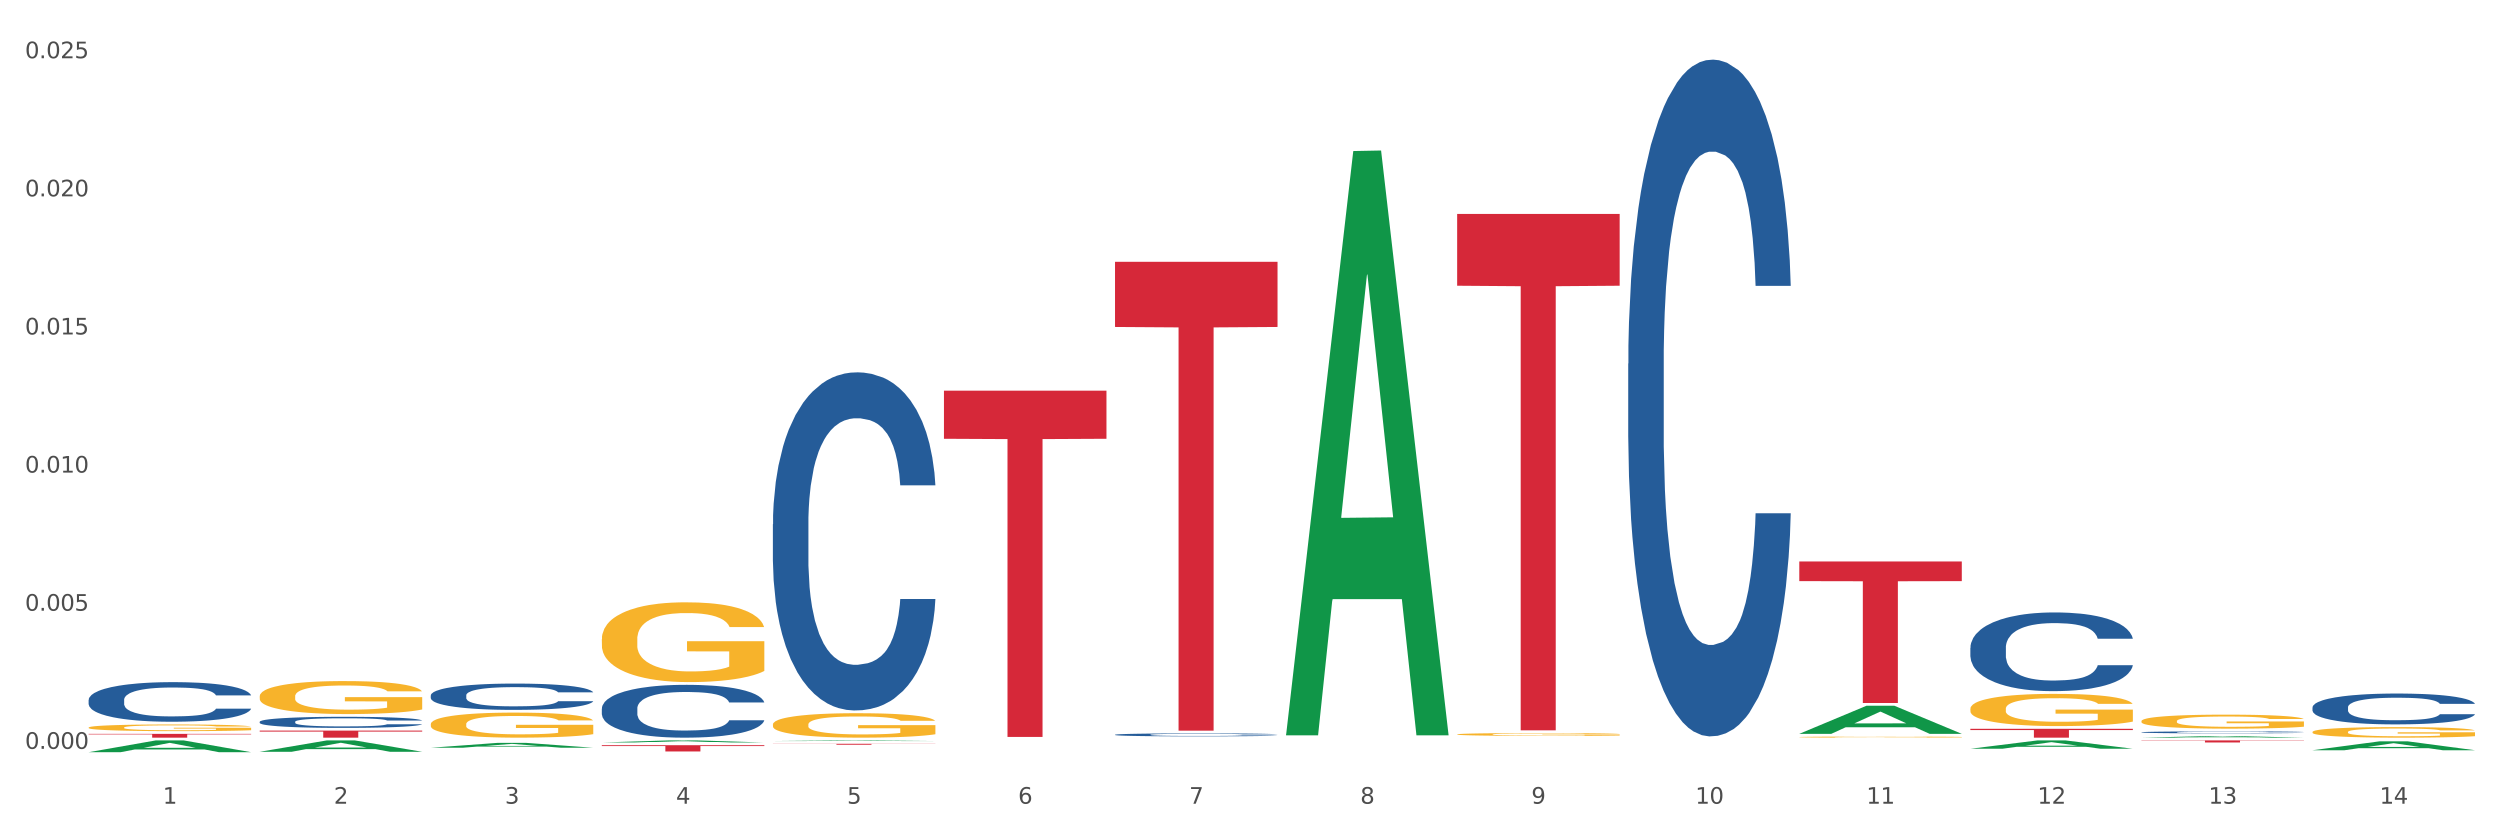
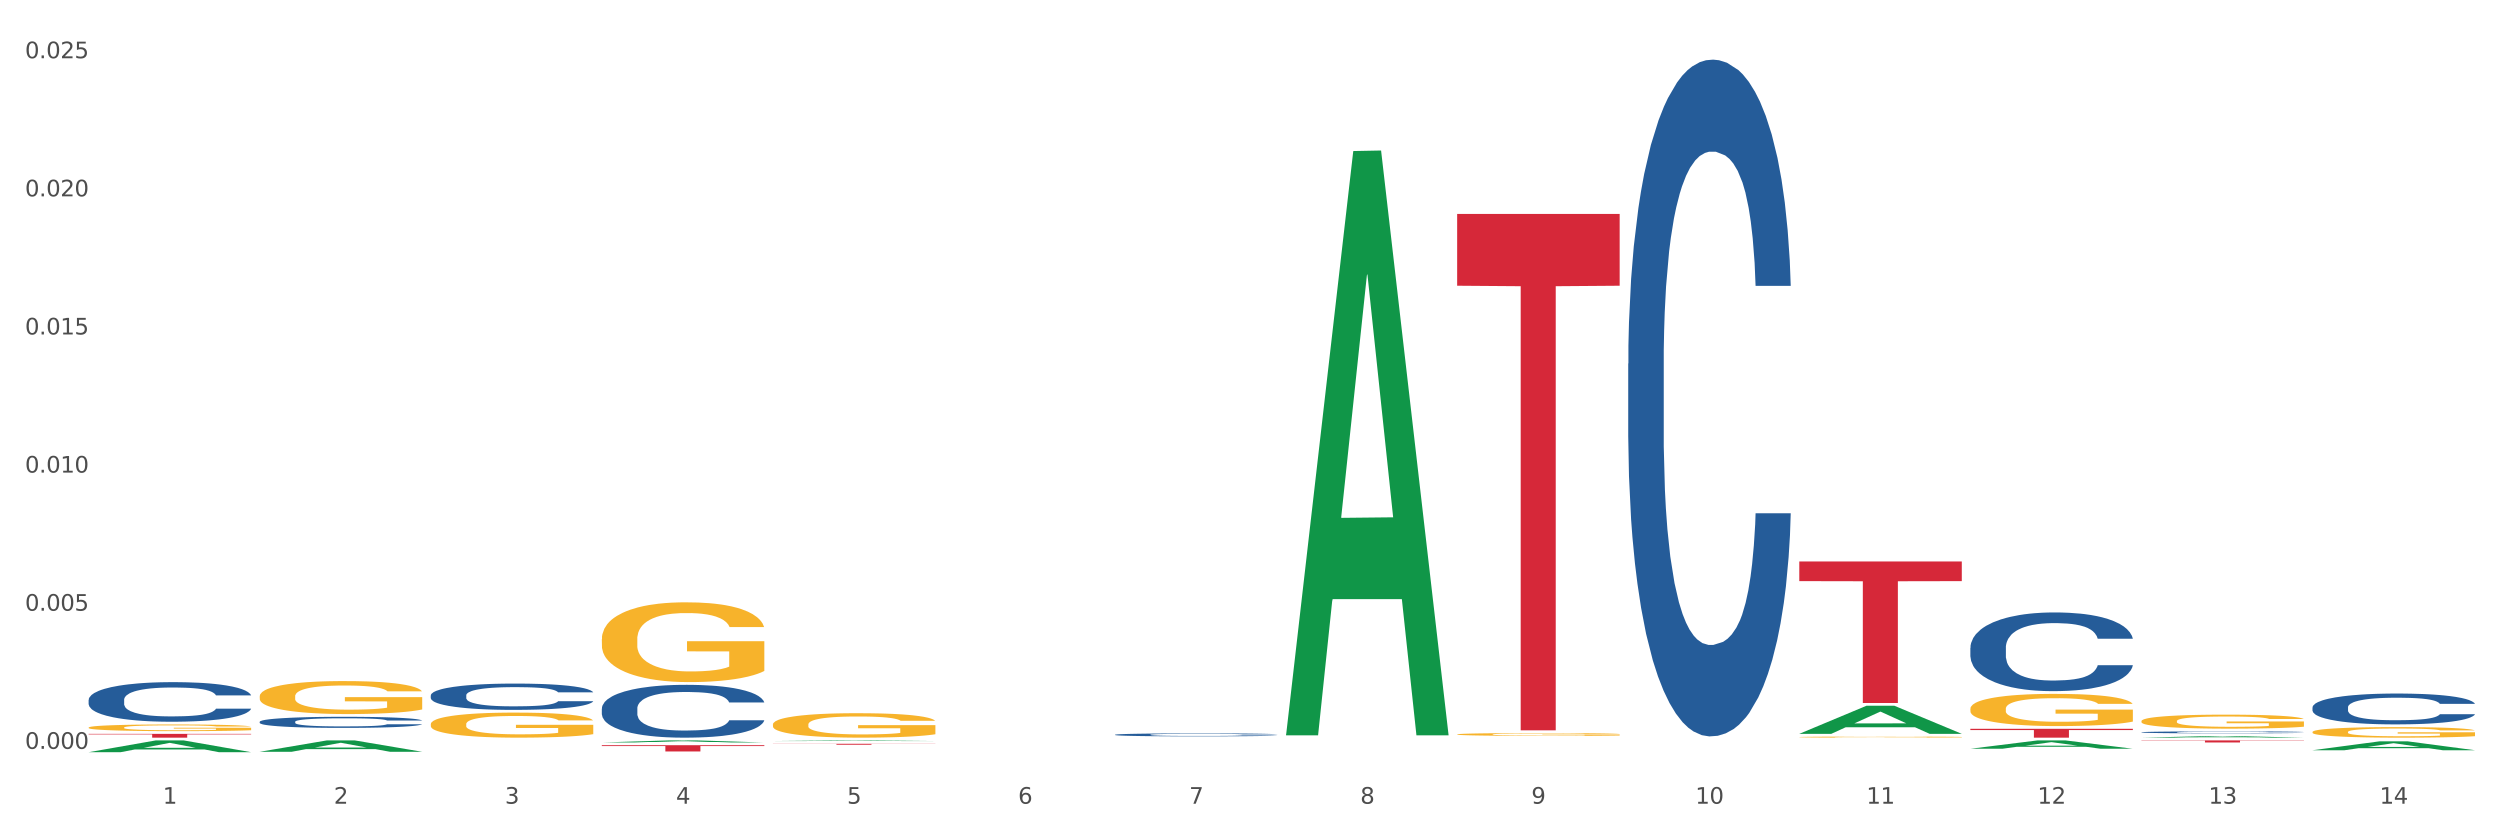
<svg xmlns="http://www.w3.org/2000/svg" xmlns:xlink="http://www.w3.org/1999/xlink" width="1080pt" height="360pt" viewBox="0 0 1080 360" version="1.1">
  <rect x="0" y="0" width="1080" height="360" fill="#333333" stroke="none" />
  <defs>
    <style type="text/css">*{stroke-linejoin: round; stroke-linecap: butt}</style>
  </defs>
  <g id="figure_1">
    <g id="patch_1">
      <path d="M 0 360  L 1080 360  L 1080 0  L 0 0  z " style="fill: #ffffff; stroke: #ffffff; stroke-linejoin: miter" />
    </g>
    <g id="axes_1">
      <g id="matplotlib.axis_1">
        <g id="xtick_1">
          <g id="text_1">
            <g style="fill: #4d4d4d" transform="translate(70.332 347.204) scale(0.096 -0.096)">
              <defs>
                <path id="DejaVuSans-31" d="M 794 531  L 1825 531  L 1825 4091  L 703 3866  L 703 4441  L 1819 4666  L 2450 4666  L 2450 531  L 3481 531  L 3481 0  L 794 0  L 794 531  z " transform="scale(0.016)" />
              </defs>
              <use xlink:href="#DejaVuSans-31" />
            </g>
          </g>
        </g>
        <g id="xtick_2">
          <g id="text_2">
            <g style="fill: #4d4d4d" transform="translate(144.233 347.204) scale(0.096 -0.096)">
              <defs>
                <path id="DejaVuSans-32" d="M 1228 531  L 3431 531  L 3431 0  L 469 0  L 469 531  Q 828 903 1448 1529  Q 2069 2156 2228 2338  Q 2531 2678 2651 2914  Q 2772 3150 2772 3378  Q 2772 3750 2511 3984  Q 2250 4219 1831 4219  Q 1534 4219 1204 4116  Q 875 4013 500 3803  L 500 4441  Q 881 4594 1212 4672  Q 1544 4750 1819 4750  Q 2544 4750 2975 4387  Q 3406 4025 3406 3419  Q 3406 3131 3298 2873  Q 3191 2616 2906 2266  Q 2828 2175 2409 1742  Q 1991 1309 1228 531  z " transform="scale(0.016)" />
              </defs>
              <use xlink:href="#DejaVuSans-32" />
            </g>
          </g>
        </g>
        <g id="xtick_3">
          <g id="text_3">
            <g style="fill: #4d4d4d" transform="translate(218.134 347.204) scale(0.096 -0.096)">
              <defs>
                <path id="DejaVuSans-33" d="M 2597 2516  Q 3050 2419 3304 2112  Q 3559 1806 3559 1356  Q 3559 666 3084 287  Q 2609 -91 1734 -91  Q 1441 -91 1130 -33  Q 819 25 488 141  L 488 750  Q 750 597 1062 519  Q 1375 441 1716 441  Q 2309 441 2620 675  Q 2931 909 2931 1356  Q 2931 1769 2642 2001  Q 2353 2234 1838 2234  L 1294 2234  L 1294 2753  L 1863 2753  Q 2328 2753 2575 2939  Q 2822 3125 2822 3475  Q 2822 3834 2567 4026  Q 2313 4219 1838 4219  Q 1578 4219 1281 4162  Q 984 4106 628 3988  L 628 4550  Q 988 4650 1302 4700  Q 1616 4750 1894 4750  Q 2613 4750 3031 4423  Q 3450 4097 3450 3541  Q 3450 3153 3228 2886  Q 3006 2619 2597 2516  z " transform="scale(0.016)" />
              </defs>
              <use xlink:href="#DejaVuSans-33" />
            </g>
          </g>
        </g>
        <g id="xtick_4">
          <g id="text_4">
            <g style="fill: #4d4d4d" transform="translate(292.034 347.204) scale(0.096 -0.096)">
              <defs>
                <path id="DejaVuSans-34" d="M 2419 4116  L 825 1625  L 2419 1625  L 2419 4116  z M 2253 4666  L 3047 4666  L 3047 1625  L 3713 1625  L 3713 1100  L 3047 1100  L 3047 0  L 2419 0  L 2419 1100  L 313 1100  L 313 1709  L 2253 4666  z " transform="scale(0.016)" />
              </defs>
              <use xlink:href="#DejaVuSans-34" />
            </g>
          </g>
        </g>
        <g id="xtick_5">
          <g id="text_5">
            <g style="fill: #4d4d4d" transform="translate(365.935 347.204) scale(0.096 -0.096)">
              <defs>
                <path id="DejaVuSans-35" d="M 691 4666  L 3169 4666  L 3169 4134  L 1269 4134  L 1269 2991  Q 1406 3038 1543 3061  Q 1681 3084 1819 3084  Q 2600 3084 3056 2656  Q 3513 2228 3513 1497  Q 3513 744 3044 326  Q 2575 -91 1722 -91  Q 1428 -91 1123 -41  Q 819 9 494 109  L 494 744  Q 775 591 1075 516  Q 1375 441 1709 441  Q 2250 441 2565 725  Q 2881 1009 2881 1497  Q 2881 1984 2565 2268  Q 2250 2553 1709 2553  Q 1456 2553 1204 2497  Q 953 2441 691 2322  L 691 4666  z " transform="scale(0.016)" />
              </defs>
              <use xlink:href="#DejaVuSans-35" />
            </g>
          </g>
        </g>
        <g id="xtick_6">
          <g id="text_6">
            <g style="fill: #4d4d4d" transform="translate(439.836 347.204) scale(0.096 -0.096)">
              <defs>
                <path id="DejaVuSans-36" d="M 2113 2584  Q 1688 2584 1439 2293  Q 1191 2003 1191 1497  Q 1191 994 1439 701  Q 1688 409 2113 409  Q 2538 409 2786 701  Q 3034 994 3034 1497  Q 3034 2003 2786 2293  Q 2538 2584 2113 2584  z M 3366 4563  L 3366 3988  Q 3128 4100 2886 4159  Q 2644 4219 2406 4219  Q 1781 4219 1451 3797  Q 1122 3375 1075 2522  Q 1259 2794 1537 2939  Q 1816 3084 2150 3084  Q 2853 3084 3261 2657  Q 3669 2231 3669 1497  Q 3669 778 3244 343  Q 2819 -91 2113 -91  Q 1303 -91 875 529  Q 447 1150 447 2328  Q 447 3434 972 4092  Q 1497 4750 2381 4750  Q 2619 4750 2861 4703  Q 3103 4656 3366 4563  z " transform="scale(0.016)" />
              </defs>
              <use xlink:href="#DejaVuSans-36" />
            </g>
          </g>
        </g>
        <g id="xtick_7">
          <g id="text_7">
            <g style="fill: #4d4d4d" transform="translate(513.737 347.204) scale(0.096 -0.096)">
              <defs>
                <path id="DejaVuSans-37" d="M 525 4666  L 3525 4666  L 3525 4397  L 1831 0  L 1172 0  L 2766 4134  L 525 4134  L 525 4666  z " transform="scale(0.016)" />
              </defs>
              <use xlink:href="#DejaVuSans-37" />
            </g>
          </g>
        </g>
        <g id="xtick_8">
          <g id="text_8">
            <g style="fill: #4d4d4d" transform="translate(587.638 347.204) scale(0.096 -0.096)">
              <defs>
                <path id="DejaVuSans-38" d="M 2034 2216  Q 1584 2216 1326 1975  Q 1069 1734 1069 1313  Q 1069 891 1326 650  Q 1584 409 2034 409  Q 2484 409 2743 651  Q 3003 894 3003 1313  Q 3003 1734 2745 1975  Q 2488 2216 2034 2216  z M 1403 2484  Q 997 2584 770 2862  Q 544 3141 544 3541  Q 544 4100 942 4425  Q 1341 4750 2034 4750  Q 2731 4750 3128 4425  Q 3525 4100 3525 3541  Q 3525 3141 3298 2862  Q 3072 2584 2669 2484  Q 3125 2378 3379 2068  Q 3634 1759 3634 1313  Q 3634 634 3220 271  Q 2806 -91 2034 -91  Q 1263 -91 848 271  Q 434 634 434 1313  Q 434 1759 690 2068  Q 947 2378 1403 2484  z M 1172 3481  Q 1172 3119 1398 2916  Q 1625 2713 2034 2713  Q 2441 2713 2670 2916  Q 2900 3119 2900 3481  Q 2900 3844 2670 4047  Q 2441 4250 2034 4250  Q 1625 4250 1398 4047  Q 1172 3844 1172 3481  z " transform="scale(0.016)" />
              </defs>
              <use xlink:href="#DejaVuSans-38" />
            </g>
          </g>
        </g>
        <g id="xtick_9">
          <g id="text_9">
            <g style="fill: #4d4d4d" transform="translate(661.539 347.204) scale(0.096 -0.096)">
              <defs>
                <path id="DejaVuSans-39" d="M 703 97  L 703 672  Q 941 559 1184 500  Q 1428 441 1663 441  Q 2288 441 2617 861  Q 2947 1281 2994 2138  Q 2813 1869 2534 1725  Q 2256 1581 1919 1581  Q 1219 1581 811 2004  Q 403 2428 403 3163  Q 403 3881 828 4315  Q 1253 4750 1959 4750  Q 2769 4750 3195 4129  Q 3622 3509 3622 2328  Q 3622 1225 3098 567  Q 2575 -91 1691 -91  Q 1453 -91 1209 -44  Q 966 3 703 97  z M 1959 2075  Q 2384 2075 2632 2365  Q 2881 2656 2881 3163  Q 2881 3666 2632 3958  Q 2384 4250 1959 4250  Q 1534 4250 1286 3958  Q 1038 3666 1038 3163  Q 1038 2656 1286 2365  Q 1534 2075 1959 2075  z " transform="scale(0.016)" />
              </defs>
              <use xlink:href="#DejaVuSans-39" />
            </g>
          </g>
        </g>
        <g id="xtick_10">
          <g id="text_10">
            <g style="fill: #4d4d4d" transform="translate(732.386 347.204) scale(0.096 -0.096)">
              <defs>
                <path id="DejaVuSans-30" d="M 2034 4250  Q 1547 4250 1301 3770  Q 1056 3291 1056 2328  Q 1056 1369 1301 889  Q 1547 409 2034 409  Q 2525 409 2770 889  Q 3016 1369 3016 2328  Q 3016 3291 2770 3770  Q 2525 4250 2034 4250  z M 2034 4750  Q 2819 4750 3233 4129  Q 3647 3509 3647 2328  Q 3647 1150 3233 529  Q 2819 -91 2034 -91  Q 1250 -91 836 529  Q 422 1150 422 2328  Q 422 3509 836 4129  Q 1250 4750 2034 4750  z " transform="scale(0.016)" />
              </defs>
              <use xlink:href="#DejaVuSans-31" />
              <use xlink:href="#DejaVuSans-30" transform="translate(63.623 0)" />
            </g>
          </g>
        </g>
        <g id="xtick_11">
          <g id="text_11">
            <g style="fill: #4d4d4d" transform="translate(806.287 347.204) scale(0.096 -0.096)">
              <use xlink:href="#DejaVuSans-31" />
              <use xlink:href="#DejaVuSans-31" transform="translate(63.623 0)" />
            </g>
          </g>
        </g>
        <g id="xtick_12">
          <g id="text_12">
            <g style="fill: #4d4d4d" transform="translate(880.187 347.204) scale(0.096 -0.096)">
              <use xlink:href="#DejaVuSans-31" />
              <use xlink:href="#DejaVuSans-32" transform="translate(63.623 0)" />
            </g>
          </g>
        </g>
        <g id="xtick_13">
          <g id="text_13">
            <g style="fill: #4d4d4d" transform="translate(954.088 347.204) scale(0.096 -0.096)">
              <use xlink:href="#DejaVuSans-31" />
              <use xlink:href="#DejaVuSans-33" transform="translate(63.623 0)" />
            </g>
          </g>
        </g>
        <g id="xtick_14">
          <g id="text_14">
            <g style="fill: #4d4d4d" transform="translate(1027.989 347.204) scale(0.096 -0.096)">
              <use xlink:href="#DejaVuSans-31" />
              <use xlink:href="#DejaVuSans-34" transform="translate(63.623 0)" />
            </g>
          </g>
        </g>
        <g id="xtick_15" />
        <g id="xtick_16" />
        <g id="xtick_17" />
        <g id="xtick_18" />
        <g id="xtick_19" />
        <g id="xtick_20" />
        <g id="xtick_21" />
        <g id="xtick_22" />
        <g id="xtick_23" />
        <g id="xtick_24" />
        <g id="xtick_25" />
        <g id="xtick_26" />
        <g id="xtick_27" />
      </g>
      <g id="matplotlib.axis_2">
        <g id="ytick_1">
          <g id="text_15">
            <g style="fill: #4d4d4d" transform="translate(10.8 323.497) scale(0.096 -0.096)">
              <defs>
                <path id="DejaVuSans-2e" d="M 684 794  L 1344 794  L 1344 0  L 684 0  L 684 794  z " transform="scale(0.016)" />
              </defs>
              <use xlink:href="#DejaVuSans-30" />
              <use xlink:href="#DejaVuSans-2e" transform="translate(63.623 0)" />
              <use xlink:href="#DejaVuSans-30" transform="translate(95.41 0)" />
              <use xlink:href="#DejaVuSans-30" transform="translate(159.033 0)" />
              <use xlink:href="#DejaVuSans-30" transform="translate(222.656 0)" />
            </g>
          </g>
        </g>
        <g id="ytick_2">
          <g id="text_16">
            <g style="fill: #4d4d4d" transform="translate(10.8 263.83) scale(0.096 -0.096)">
              <use xlink:href="#DejaVuSans-30" />
              <use xlink:href="#DejaVuSans-2e" transform="translate(63.623 0)" />
              <use xlink:href="#DejaVuSans-30" transform="translate(95.41 0)" />
              <use xlink:href="#DejaVuSans-30" transform="translate(159.033 0)" />
              <use xlink:href="#DejaVuSans-35" transform="translate(222.656 0)" />
            </g>
          </g>
        </g>
        <g id="ytick_3">
          <g id="text_17">
            <g style="fill: #4d4d4d" transform="translate(10.8 204.162) scale(0.096 -0.096)">
              <use xlink:href="#DejaVuSans-30" />
              <use xlink:href="#DejaVuSans-2e" transform="translate(63.623 0)" />
              <use xlink:href="#DejaVuSans-30" transform="translate(95.41 0)" />
              <use xlink:href="#DejaVuSans-31" transform="translate(159.033 0)" />
              <use xlink:href="#DejaVuSans-30" transform="translate(222.656 0)" />
            </g>
          </g>
        </g>
        <g id="ytick_4">
          <g id="text_18">
            <g style="fill: #4d4d4d" transform="translate(10.8 144.495) scale(0.096 -0.096)">
              <use xlink:href="#DejaVuSans-30" />
              <use xlink:href="#DejaVuSans-2e" transform="translate(63.623 0)" />
              <use xlink:href="#DejaVuSans-30" transform="translate(95.41 0)" />
              <use xlink:href="#DejaVuSans-31" transform="translate(159.033 0)" />
              <use xlink:href="#DejaVuSans-35" transform="translate(222.656 0)" />
            </g>
          </g>
        </g>
        <g id="ytick_5">
          <g id="text_19">
            <g style="fill: #4d4d4d" transform="translate(10.8 84.827) scale(0.096 -0.096)">
              <use xlink:href="#DejaVuSans-30" />
              <use xlink:href="#DejaVuSans-2e" transform="translate(63.623 0)" />
              <use xlink:href="#DejaVuSans-30" transform="translate(95.41 0)" />
              <use xlink:href="#DejaVuSans-32" transform="translate(159.033 0)" />
              <use xlink:href="#DejaVuSans-30" transform="translate(222.656 0)" />
            </g>
          </g>
        </g>
        <g id="ytick_6">
          <g id="text_20">
            <g style="fill: #4d4d4d" transform="translate(10.8 25.16) scale(0.096 -0.096)">
              <use xlink:href="#DejaVuSans-30" />
              <use xlink:href="#DejaVuSans-2e" transform="translate(63.623 0)" />
              <use xlink:href="#DejaVuSans-30" transform="translate(95.41 0)" />
              <use xlink:href="#DejaVuSans-32" transform="translate(159.033 0)" />
              <use xlink:href="#DejaVuSans-35" transform="translate(222.656 0)" />
            </g>
          </g>
        </g>
        <g id="ytick_7" />
        <g id="ytick_8" />
        <g id="ytick_9" />
        <g id="ytick_10" />
        <g id="ytick_11" />
      </g>
      <g id="PolyCollection_1">
        <path d="M 38.283 324.94  L 38.355 324.935  L 67.306 319.855  L 79.321 319.85  L 108.489 324.95  L 94.592 324.95  L 88.296 323.762  L 58.404 323.762  L 58.187 323.781  L 52.107 324.95  L 38.283 324.95  L 38.283 324.94  L 62.167 323.053  L 84.532 323.049  L 73.458 320.937  L 73.314 320.927  L 73.169 320.942  L 62.095 323.049  L 62.167 323.053  L 38.283 324.94  z " clip-path="url(#p71fa2cecc0)" style="fill: #109648" />
        <path d="M 112.184 324.762  L 112.256 324.757  L 141.207 319.854  L 153.222 319.85  L 182.39 324.771  L 168.493 324.771  L 162.196 323.625  L 132.305 323.625  L 132.088 323.644  L 126.008 324.771  L 112.184 324.771  L 112.184 324.762  L 136.068 322.941  L 158.433 322.937  L 147.359 320.899  L 147.214 320.89  L 147.07 320.903  L 135.996 322.937  L 136.068 322.941  L 112.184 324.762  z " clip-path="url(#p71fa2cecc0)" style="fill: #109648" />
-         <path d="M 186.085 323.021  L 186.157 323.019  L 215.108 320.908  L 227.123 320.906  L 256.291 323.025  L 242.394 323.025  L 236.097 322.531  L 206.206 322.531  L 205.988 322.539  L 199.909 323.025  L 186.085 323.025  L 186.085 323.021  L 209.969 322.237  L 232.334 322.235  L 221.26 321.358  L 221.115 321.354  L 220.97 321.36  L 209.897 322.235  L 209.969 322.237  L 186.085 323.021  z " clip-path="url(#p71fa2cecc0)" style="fill: #109648" />
        <path d="M 259.986 320.754  L 260.058 320.753  L 289.009 319.851  L 301.023 319.85  L 330.191 320.756  L 316.295 320.756  L 309.998 320.545  L 280.106 320.545  L 279.889 320.548  L 273.81 320.756  L 259.986 320.756  L 259.986 320.754  L 283.87 320.419  L 306.235 320.418  L 295.161 320.043  L 295.016 320.041  L 294.871 320.044  L 283.798 320.418  L 283.87 320.419  L 259.986 320.754  z " clip-path="url(#p71fa2cecc0)" style="fill: #109648" />
        <path d="M 555.589 317.178  L 555.661 316.94  L 584.612 65.252  L 596.627 65.014  L 625.795 317.652  L 611.898 317.652  L 605.602 258.822  L 575.71 258.822  L 575.493 259.771  L 569.413 317.652  L 555.589 317.652  L 555.589 317.178  L 579.473 223.714  L 601.838 223.476  L 590.764 118.863  L 590.62 118.388  L 590.475 119.1  L 579.401 223.476  L 579.473 223.714  L 555.589 317.178  z " clip-path="url(#p71fa2cecc0)" style="fill: #109648" />
        <path d="M 333.886 320.135  L 333.959 320.135  L 362.91 319.85  L 374.924 319.85  L 404.092 320.136  L 390.196 320.136  L 383.899 320.069  L 354.007 320.069  L 353.79 320.07  L 347.71 320.136  L 333.886 320.136  L 333.886 320.135  L 357.771 320.029  L 380.135 320.029  L 369.062 319.911  L 368.917 319.91  L 368.772 319.911  L 357.699 320.029  L 357.771 320.029  L 333.886 320.135  z " clip-path="url(#p71fa2cecc0)" style="fill: #109648" />
        <path d="M 333.886 321.312  L 404.092 321.312  L 404.092 321.369  L 376.476 321.369  L 376.476 321.723  L 361.337 321.723  L 361.337 321.369  L 333.886 321.369  L 333.886 321.312  L 333.886 321.312  z " clip-path="url(#p71fa2cecc0)" style="fill: #d62839" />
        <path d="M 259.986 321.932  L 330.191 321.932  L 330.191 322.306  L 302.575 322.309  L 302.575 324.623  L 287.436 324.623  L 287.436 322.309  L 259.986 322.306  L 259.986 321.935  L 259.986 321.932  z " clip-path="url(#p71fa2cecc0)" style="fill: #d62839" />
        <path d="M 38.283 314.305  L 38.366 314.302  L 38.366 314.207  L 38.532 314.125  L 39.361 313.927  L 40.604 313.763  L 41.516 313.676  L 42.427 313.605  L 43.505 313.533  L 44.831 313.459  L 47.235 313.351  L 48.727 313.295  L 50.55 313.237  L 53.866 313.153  L 56.27 313.105  L 58.756 313.066  L 62.818 313.018  L 65.47 312.997  L 68.288 312.981  L 71.687 312.97  L 74.256 312.968  L 79.893 312.976  L 84.7 312.999  L 87.021 313.018  L 90.005 313.05  L 91.58 313.071  L 94.149 313.113  L 96.802 313.169  L 98.625 313.216  L 101.36 313.306  L 103.433 313.396  L 105.339 313.507  L 106.334 313.583  L 107.08 313.655  L 107.743 313.737  L 108.406 313.866  L 93.486 313.866  L 92.906 313.774  L 91.994 313.686  L 90.668 313.602  L 89.508 313.549  L 87.518 313.483  L 85.695 313.441  L 83.788 313.409  L 81.467 313.383  L 79.644 313.369  L 77.074 313.359  L 72.018 313.361  L 68.62 313.383  L 66.299 313.409  L 64.807 313.433  L 63.481 313.459  L 61.989 313.496  L 60.248 313.552  L 59.005 313.602  L 57.762 313.665  L 56.767 313.729  L 55.855 313.803  L 55.109 313.882  L 54.529 313.964  L 54.032 314.064  L 53.617 314.231  L 53.617 314.593  L 53.783 314.675  L 54.197 314.783  L 54.695 314.865  L 55.524 314.963  L 56.27 315.029  L 57.679 315.124  L 59.254 315.203  L 60.497 315.253  L 61.74 315.296  L 63.895 315.354  L 66.299 315.401  L 68.371 315.43  L 71.189 315.457  L 73.096 315.467  L 74.754 315.473  L 78.815 315.473  L 81.716 315.465  L 84.949 315.446  L 87.435 315.423  L 89.508 315.393  L 91.828 315.346  L 93.32 315.301  L 93.32 314.749  L 75.085 314.746  L 75.085 314.379  L 108.489 314.379  L 108.489 315.457  L 107.08 315.512  L 105.505 315.563  L 103.847 315.608  L 101.36 315.663  L 98.377 315.716  L 95.724 315.753  L 92.906 315.785  L 89.59 315.814  L 85.28 315.84  L 82.628 315.851  L 79.312 315.859  L 75.417 315.861  L 72.018 315.856  L 68.703 315.843  L 65.221 315.819  L 61.823 315.785  L 59.254 315.75  L 56.684 315.708  L 53.949 315.652  L 51.794 315.6  L 50.136 315.552  L 48.312 315.491  L 46.323 315.412  L 44.831 315.341  L 43.505 315.267  L 42.096 315.172  L 41.101 315.09  L 40.107 314.987  L 39.526 314.91  L 38.863 314.791  L 38.366 314.625  L 38.283 314.305  z " clip-path="url(#p71fa2cecc0)" style="fill: #f7b32b" />
        <path d="M 112.184 300.81  L 112.267 300.797  L 112.267 300.328  L 112.433 299.925  L 113.261 298.949  L 114.505 298.142  L 115.416 297.712  L 116.328 297.361  L 117.406 297.009  L 118.732 296.645  L 121.136 296.111  L 122.628 295.838  L 124.451 295.551  L 127.767 295.135  L 130.17 294.901  L 132.657 294.705  L 136.719 294.471  L 139.371 294.367  L 142.189 294.289  L 145.588 294.237  L 148.157 294.224  L 153.793 294.263  L 158.601 294.38  L 160.922 294.471  L 163.906 294.627  L 165.481 294.731  L 168.05 294.94  L 170.703 295.213  L 172.526 295.447  L 175.261 295.89  L 177.334 296.332  L 179.24 296.879  L 180.235 297.256  L 180.981 297.608  L 181.644 298.011  L 182.307 298.649  L 167.387 298.649  L 166.807 298.194  L 165.895 297.764  L 164.569 297.348  L 163.408 297.087  L 161.419 296.762  L 159.596 296.554  L 157.689 296.397  L 155.368 296.267  L 153.545 296.202  L 150.975 296.15  L 145.919 296.163  L 142.521 296.267  L 140.2 296.397  L 138.708 296.515  L 137.382 296.645  L 135.89 296.827  L 134.149 297.1  L 132.906 297.348  L 131.662 297.66  L 130.668 297.972  L 129.756 298.337  L 129.01 298.727  L 128.43 299.131  L 127.933 299.625  L 127.518 300.445  L 127.518 302.229  L 127.684 302.632  L 128.098 303.166  L 128.596 303.569  L 129.424 304.051  L 130.17 304.376  L 131.58 304.845  L 133.154 305.235  L 134.398 305.483  L 135.641 305.691  L 137.796 305.977  L 140.2 306.212  L 142.272 306.355  L 145.09 306.485  L 146.997 306.537  L 148.654 306.563  L 152.716 306.563  L 155.617 306.524  L 158.85 306.433  L 161.336 306.316  L 163.408 306.173  L 165.729 305.938  L 167.221 305.717  L 167.221 302.997  L 148.986 302.984  L 148.986 301.174  L 182.39 301.174  L 182.39 306.485  L 180.981 306.758  L 179.406 307.006  L 177.748 307.227  L 175.261 307.5  L 172.277 307.761  L 169.625 307.943  L 166.807 308.099  L 163.491 308.242  L 159.181 308.372  L 156.529 308.424  L 153.213 308.463  L 149.318 308.476  L 145.919 308.45  L 142.604 308.385  L 139.122 308.268  L 135.724 308.099  L 133.154 307.93  L 130.585 307.722  L 127.85 307.448  L 125.695 307.188  L 124.037 306.954  L 122.213 306.654  L 120.224 306.264  L 118.732 305.912  L 117.406 305.548  L 115.997 305.079  L 115.002 304.676  L 114.007 304.168  L 113.427 303.791  L 112.764 303.205  L 112.267 302.385  L 112.184 300.81  z " clip-path="url(#p71fa2cecc0)" style="fill: #f7b32b" />
        <path d="M 186.085 312.849  L 186.168 312.839  L 186.168 312.483  L 186.333 312.176  L 187.162 311.434  L 188.406 310.821  L 189.317 310.495  L 190.229 310.228  L 191.307 309.961  L 192.633 309.684  L 195.037 309.279  L 196.529 309.071  L 198.352 308.853  L 201.668 308.537  L 204.071 308.359  L 206.558 308.21  L 210.619 308.032  L 213.272 307.953  L 216.09 307.894  L 219.488 307.854  L 222.058 307.845  L 227.694 307.874  L 232.502 307.963  L 234.823 308.032  L 237.807 308.151  L 239.381 308.23  L 241.951 308.388  L 244.603 308.596  L 246.427 308.774  L 249.162 309.11  L 251.234 309.447  L 253.141 309.862  L 254.135 310.149  L 254.881 310.416  L 255.545 310.722  L 256.208 311.207  L 241.288 311.207  L 240.708 310.861  L 239.796 310.534  L 238.47 310.218  L 237.309 310.02  L 235.32 309.773  L 233.496 309.615  L 231.59 309.496  L 229.269 309.397  L 227.446 309.348  L 224.876 309.308  L 219.82 309.318  L 216.422 309.397  L 214.101 309.496  L 212.609 309.585  L 211.283 309.684  L 209.791 309.822  L 208.05 310.03  L 206.807 310.218  L 205.563 310.455  L 204.569 310.693  L 203.657 310.97  L 202.911 311.266  L 202.331 311.573  L 201.833 311.949  L 201.419 312.572  L 201.419 313.927  L 201.585 314.233  L 201.999 314.639  L 202.496 314.945  L 203.325 315.311  L 204.071 315.558  L 205.48 315.914  L 207.055 316.211  L 208.299 316.399  L 209.542 316.557  L 211.697 316.775  L 214.101 316.953  L 216.173 317.062  L 218.991 317.16  L 220.898 317.2  L 222.555 317.22  L 226.617 317.22  L 229.518 317.19  L 232.75 317.121  L 235.237 317.032  L 237.309 316.923  L 239.63 316.745  L 241.122 316.577  L 241.122 314.51  L 222.887 314.5  L 222.887 313.126  L 256.291 313.126  L 256.291 317.16  L 254.881 317.368  L 253.307 317.556  L 251.649 317.724  L 249.162 317.932  L 246.178 318.13  L 243.526 318.268  L 240.708 318.387  L 237.392 318.496  L 233.082 318.594  L 230.43 318.634  L 227.114 318.664  L 223.218 318.674  L 219.82 318.654  L 216.504 318.604  L 213.023 318.515  L 209.625 318.387  L 207.055 318.258  L 204.486 318.1  L 201.75 317.892  L 199.595 317.694  L 197.938 317.516  L 196.114 317.289  L 194.125 316.992  L 192.633 316.725  L 191.307 316.448  L 189.898 316.092  L 188.903 315.786  L 187.908 315.4  L 187.328 315.113  L 186.665 314.668  L 186.168 314.045  L 186.085 312.849  z " clip-path="url(#p71fa2cecc0)" style="fill: #f7b32b" />
        <path d="M 259.986 276.127  L 260.068 276.096  L 260.068 274.962  L 260.234 273.987  L 261.063 271.626  L 262.306 269.674  L 263.218 268.635  L 264.13 267.785  L 265.208 266.935  L 266.534 266.054  L 268.937 264.763  L 270.429 264.102  L 272.253 263.41  L 275.568 262.402  L 277.972 261.836  L 280.459 261.364  L 284.52 260.797  L 287.173 260.545  L 289.991 260.356  L 293.389 260.23  L 295.959 260.199  L 301.595 260.293  L 306.403 260.577  L 308.724 260.797  L 311.707 261.175  L 313.282 261.427  L 315.852 261.93  L 318.504 262.591  L 320.328 263.158  L 323.063 264.228  L 325.135 265.298  L 327.042 266.621  L 328.036 267.533  L 328.782 268.383  L 329.445 269.359  L 330.109 270.902  L 315.189 270.902  L 314.609 269.8  L 313.697 268.761  L 312.371 267.754  L 311.21 267.124  L 309.221 266.337  L 307.397 265.834  L 305.491 265.456  L 303.17 265.141  L 301.347 264.984  L 298.777 264.858  L 293.721 264.889  L 290.322 265.141  L 288.002 265.456  L 286.51 265.739  L 285.183 266.054  L 283.691 266.495  L 281.951 267.156  L 280.707 267.754  L 279.464 268.509  L 278.47 269.265  L 277.558 270.146  L 276.812 271.091  L 276.232 272.066  L 275.734 273.263  L 275.32 275.246  L 275.32 279.558  L 275.486 280.534  L 275.9 281.825  L 276.397 282.801  L 277.226 283.965  L 277.972 284.752  L 279.381 285.886  L 280.956 286.83  L 282.199 287.428  L 283.443 287.932  L 285.598 288.624  L 288.002 289.191  L 290.074 289.537  L 292.892 289.852  L 294.798 289.978  L 296.456 290.041  L 300.518 290.041  L 303.419 289.946  L 306.651 289.726  L 309.138 289.443  L 311.21 289.096  L 313.531 288.53  L 315.023 287.995  L 315.023 281.416  L 296.788 281.384  L 296.788 277.009  L 330.191 277.009  L 330.191 289.852  L 328.782 290.513  L 327.207 291.111  L 325.55 291.646  L 323.063 292.307  L 320.079 292.937  L 317.427 293.378  L 314.609 293.755  L 311.293 294.102  L 306.983 294.416  L 304.33 294.542  L 301.015 294.637  L 297.119 294.668  L 293.721 294.605  L 290.405 294.448  L 286.924 294.165  L 283.526 293.755  L 280.956 293.346  L 278.387 292.842  L 275.651 292.181  L 273.496 291.552  L 271.839 290.985  L 270.015 290.261  L 268.026 289.317  L 266.534 288.467  L 265.208 287.585  L 263.798 286.452  L 262.804 285.476  L 261.809 284.249  L 261.229 283.336  L 260.566 281.919  L 260.068 279.936  L 259.986 276.127  z " clip-path="url(#p71fa2cecc0)" style="fill: #f7b32b" />
        <path d="M 333.886 312.986  L 333.969 312.977  L 333.969 312.629  L 334.135 312.33  L 334.964 311.606  L 336.207 311.007  L 337.119 310.688  L 338.031 310.428  L 339.108 310.167  L 340.435 309.897  L 342.838 309.501  L 344.33 309.298  L 346.154 309.086  L 349.469 308.777  L 351.873 308.603  L 354.36 308.458  L 358.421 308.284  L 361.074 308.207  L 363.892 308.149  L 367.29 308.11  L 369.86 308.101  L 375.496 308.13  L 380.304 308.217  L 382.624 308.284  L 385.608 308.4  L 387.183 308.477  L 389.753 308.632  L 392.405 308.835  L 394.229 309.008  L 396.964 309.337  L 399.036 309.665  L 400.943 310.07  L 401.937 310.35  L 402.683 310.611  L 403.346 310.911  L 404.009 311.384  L 389.09 311.384  L 388.509 311.046  L 387.598 310.727  L 386.271 310.418  L 385.111 310.225  L 383.122 309.984  L 381.298 309.829  L 379.392 309.713  L 377.071 309.617  L 375.247 309.568  L 372.678 309.53  L 367.622 309.539  L 364.223 309.617  L 361.902 309.713  L 360.41 309.8  L 359.084 309.897  L 357.592 310.032  L 355.852 310.235  L 354.608 310.418  L 353.365 310.65  L 352.37 310.882  L 351.459 311.152  L 350.713 311.442  L 350.132 311.741  L 349.635 312.108  L 349.221 312.716  L 349.221 314.039  L 349.386 314.338  L 349.801 314.734  L 350.298 315.033  L 351.127 315.391  L 351.873 315.632  L 353.282 315.98  L 354.857 316.269  L 356.1 316.453  L 357.344 316.607  L 359.499 316.82  L 361.902 316.993  L 363.975 317.1  L 366.793 317.196  L 368.699 317.235  L 370.357 317.254  L 374.418 317.254  L 377.32 317.225  L 380.552 317.158  L 383.039 317.071  L 385.111 316.964  L 387.432 316.791  L 388.924 316.627  L 388.924 314.609  L 370.689 314.599  L 370.689 313.257  L 404.092 313.257  L 404.092 317.196  L 402.683 317.399  L 401.108 317.582  L 399.451 317.747  L 396.964 317.949  L 393.98 318.142  L 391.328 318.278  L 388.509 318.394  L 385.194 318.5  L 380.884 318.596  L 378.231 318.635  L 374.916 318.664  L 371.02 318.674  L 367.622 318.654  L 364.306 318.606  L 360.825 318.519  L 357.427 318.394  L 354.857 318.268  L 352.287 318.113  L 349.552 317.911  L 347.397 317.718  L 345.739 317.544  L 343.916 317.322  L 341.927 317.032  L 340.435 316.771  L 339.108 316.501  L 337.699 316.153  L 336.705 315.854  L 335.71 315.478  L 335.13 315.198  L 334.467 314.763  L 333.969 314.155  L 333.886 312.986  z " clip-path="url(#p71fa2cecc0)" style="fill: #f7b32b" />
        <path d="M 629.49 317.248  L 629.573 317.247  L 629.573 317.207  L 629.739 317.173  L 630.567 317.089  L 631.811 317.021  L 632.722 316.984  L 633.634 316.954  L 634.712 316.924  L 636.038 316.893  L 638.442 316.847  L 639.934 316.824  L 641.757 316.8  L 645.073 316.764  L 647.476 316.744  L 649.963 316.727  L 654.025 316.707  L 656.677 316.699  L 659.495 316.692  L 662.894 316.687  L 665.463 316.686  L 671.099 316.69  L 675.907 316.7  L 678.228 316.707  L 681.212 316.721  L 682.787 316.73  L 685.356 316.747  L 688.009 316.771  L 689.832 316.791  L 692.567 316.828  L 694.64 316.866  L 696.546 316.913  L 697.541 316.945  L 698.287 316.975  L 698.95 317.009  L 699.613 317.064  L 684.693 317.064  L 684.113 317.025  L 683.201 316.988  L 681.875 316.953  L 680.714 316.931  L 678.725 316.903  L 676.902 316.885  L 674.995 316.872  L 672.674 316.861  L 670.851 316.855  L 668.281 316.851  L 663.225 316.852  L 659.827 316.861  L 657.506 316.872  L 656.014 316.882  L 654.688 316.893  L 653.196 316.908  L 651.455 316.932  L 650.212 316.953  L 648.968 316.979  L 647.974 317.006  L 647.062 317.037  L 646.316 317.071  L 645.736 317.105  L 645.239 317.147  L 644.824 317.217  L 644.824 317.369  L 644.99 317.404  L 645.404 317.449  L 645.902 317.484  L 646.731 317.525  L 647.476 317.552  L 648.886 317.592  L 650.46 317.626  L 651.704 317.647  L 652.947 317.665  L 655.102 317.689  L 657.506 317.709  L 659.578 317.721  L 662.396 317.732  L 664.303 317.737  L 665.96 317.739  L 670.022 317.739  L 672.923 317.736  L 676.156 317.728  L 678.642 317.718  L 680.714 317.706  L 683.035 317.686  L 684.527 317.667  L 684.527 317.435  L 666.292 317.434  L 666.292 317.279  L 699.696 317.279  L 699.696 317.732  L 698.287 317.756  L 696.712 317.777  L 695.054 317.796  L 692.567 317.819  L 689.583 317.841  L 686.931 317.857  L 684.113 317.87  L 680.797 317.882  L 676.487 317.893  L 673.835 317.898  L 670.519 317.901  L 666.624 317.902  L 663.225 317.9  L 659.91 317.895  L 656.428 317.885  L 653.03 317.87  L 650.46 317.856  L 647.891 317.838  L 645.156 317.815  L 643.001 317.792  L 641.343 317.772  L 639.519 317.747  L 637.53 317.714  L 636.038 317.684  L 634.712 317.652  L 633.303 317.612  L 632.308 317.578  L 631.313 317.535  L 630.733 317.503  L 630.07 317.453  L 629.573 317.383  L 629.49 317.248  z " clip-path="url(#p71fa2cecc0)" style="fill: #f7b32b" />
        <path d="M 777.292 318.417  L 777.374 318.416  L 777.374 318.401  L 777.54 318.387  L 778.369 318.354  L 779.612 318.327  L 780.524 318.313  L 781.436 318.301  L 782.514 318.289  L 783.84 318.277  L 786.243 318.259  L 787.735 318.25  L 789.559 318.241  L 792.874 318.227  L 795.278 318.219  L 797.765 318.212  L 801.826 318.204  L 804.479 318.201  L 807.297 318.198  L 810.695 318.196  L 813.265 318.196  L 818.901 318.197  L 823.709 318.201  L 826.03 318.204  L 829.013 318.21  L 830.588 318.213  L 833.158 318.22  L 835.81 318.229  L 837.634 318.237  L 840.369 318.252  L 842.441 318.267  L 844.348 318.285  L 845.342 318.298  L 846.088 318.309  L 846.751 318.323  L 847.415 318.344  L 832.495 318.344  L 831.915 318.329  L 831.003 318.315  L 829.677 318.301  L 828.516 318.292  L 826.527 318.281  L 824.703 318.274  L 822.797 318.269  L 820.476 318.264  L 818.653 318.262  L 816.083 318.261  L 811.027 318.261  L 807.628 318.264  L 805.308 318.269  L 803.816 318.273  L 802.489 318.277  L 800.997 318.283  L 799.257 318.292  L 798.014 318.301  L 796.77 318.311  L 795.776 318.322  L 794.864 318.334  L 794.118 318.347  L 793.538 318.36  L 793.04 318.377  L 792.626 318.404  L 792.626 318.464  L 792.792 318.478  L 793.206 318.496  L 793.703 318.509  L 794.532 318.525  L 795.278 318.536  L 796.687 318.552  L 798.262 318.565  L 799.505 318.573  L 800.749 318.58  L 802.904 318.59  L 805.308 318.598  L 807.38 318.602  L 810.198 318.607  L 812.104 318.609  L 813.762 318.609  L 817.824 318.609  L 820.725 318.608  L 823.957 318.605  L 826.444 318.601  L 828.516 318.596  L 830.837 318.588  L 832.329 318.581  L 832.329 318.49  L 814.094 318.49  L 814.094 318.429  L 847.497 318.429  L 847.497 318.607  L 846.088 318.616  L 844.513 318.624  L 842.856 318.632  L 840.369 318.641  L 837.385 318.65  L 834.733 318.656  L 831.915 318.661  L 828.599 318.666  L 824.289 318.67  L 821.636 318.672  L 818.321 318.673  L 814.425 318.674  L 811.027 318.673  L 807.711 318.67  L 804.23 318.667  L 800.832 318.661  L 798.262 318.655  L 795.693 318.648  L 792.957 318.639  L 790.802 318.63  L 789.145 318.622  L 787.321 318.612  L 785.332 318.599  L 783.84 318.588  L 782.514 318.575  L 781.104 318.56  L 780.11 318.546  L 779.115 318.529  L 778.535 318.517  L 777.872 318.497  L 777.374 318.469  L 777.292 318.417  z " clip-path="url(#p71fa2cecc0)" style="fill: #f7b32b" />
        <path d="M 851.192 306.184  L 851.275 306.171  L 851.275 305.714  L 851.441 305.32  L 852.27 304.367  L 853.513 303.579  L 854.425 303.16  L 855.337 302.817  L 856.414 302.474  L 857.741 302.118  L 860.144 301.597  L 861.636 301.33  L 863.46 301.05  L 866.775 300.644  L 869.179 300.415  L 871.666 300.224  L 875.727 299.996  L 878.38 299.894  L 881.198 299.818  L 884.596 299.767  L 887.166 299.754  L 892.802 299.792  L 897.61 299.907  L 899.93 299.996  L 902.914 300.148  L 904.489 300.25  L 907.059 300.453  L 909.711 300.72  L 911.535 300.949  L 914.27 301.381  L 916.342 301.813  L 918.249 302.346  L 919.243 302.715  L 919.989 303.058  L 920.652 303.452  L 921.315 304.075  L 906.396 304.075  L 905.815 303.63  L 904.904 303.211  L 903.577 302.804  L 902.417 302.55  L 900.428 302.232  L 898.604 302.029  L 896.698 301.876  L 894.377 301.749  L 892.553 301.686  L 889.984 301.635  L 884.928 301.648  L 881.529 301.749  L 879.208 301.876  L 877.717 301.991  L 876.39 302.118  L 874.898 302.296  L 873.158 302.563  L 871.914 302.804  L 870.671 303.109  L 869.676 303.414  L 868.765 303.77  L 868.019 304.151  L 867.438 304.545  L 866.941 305.028  L 866.527 305.828  L 866.527 307.569  L 866.692 307.963  L 867.107 308.484  L 867.604 308.878  L 868.433 309.348  L 869.179 309.666  L 870.588 310.123  L 872.163 310.504  L 873.406 310.746  L 874.65 310.949  L 876.805 311.228  L 879.208 311.457  L 881.281 311.597  L 884.099 311.724  L 886.005 311.775  L 887.663 311.8  L 891.725 311.8  L 894.626 311.762  L 897.858 311.673  L 900.345 311.559  L 902.417 311.419  L 904.738 311.19  L 906.23 310.974  L 906.23 308.319  L 887.995 308.306  L 887.995 306.54  L 921.398 306.54  L 921.398 311.724  L 919.989 311.991  L 918.414 312.232  L 916.757 312.448  L 914.27 312.715  L 911.286 312.969  L 908.634 313.147  L 905.815 313.3  L 902.5 313.439  L 898.19 313.566  L 895.537 313.617  L 892.222 313.655  L 888.326 313.668  L 884.928 313.643  L 881.612 313.579  L 878.131 313.465  L 874.733 313.3  L 872.163 313.134  L 869.594 312.931  L 866.858 312.664  L 864.703 312.41  L 863.045 312.181  L 861.222 311.889  L 859.233 311.508  L 857.741 311.165  L 856.414 310.809  L 855.005 310.352  L 854.011 309.958  L 853.016 309.462  L 852.436 309.094  L 851.773 308.522  L 851.275 307.721  L 851.192 306.184  z " clip-path="url(#p71fa2cecc0)" style="fill: #f7b32b" />
        <path d="M 38.283 317.038  L 108.489 317.038  L 108.489 317.265  L 80.872 317.266  L 80.872 318.674  L 65.733 318.674  L 65.733 317.266  L 38.283 317.265  L 38.283 317.039  L 38.283 317.038  z " clip-path="url(#p71fa2cecc0)" style="fill: #d62839" />
-         <path d="M 112.184 315.628  L 182.39 315.628  L 182.39 316.051  L 154.773 316.054  L 154.773 318.674  L 139.634 318.674  L 139.634 316.054  L 112.184 316.051  L 112.184 315.631  L 112.184 315.628  z " clip-path="url(#p71fa2cecc0)" style="fill: #d62839" />
-         <path d="M 481.688 113.1  L 551.894 113.1  L 551.894 141.247  L 524.277 141.437  L 524.277 315.642  L 509.138 315.642  L 509.138 141.437  L 481.688 141.247  L 481.688 113.291  L 481.688 113.1  z " clip-path="url(#p71fa2cecc0)" style="fill: #d62839" />
-         <path d="M 407.787 168.759  L 477.993 168.759  L 477.993 189.549  L 450.377 189.69  L 450.377 318.363  L 435.237 318.363  L 435.237 189.69  L 407.787 189.549  L 407.787 168.899  L 407.787 168.759  z " clip-path="url(#p71fa2cecc0)" style="fill: #d62839" />
        <path d="M 851.192 314.844  L 921.398 314.844  L 921.398 315.377  L 893.782 315.38  L 893.782 318.674  L 878.643 318.674  L 878.643 315.38  L 851.192 315.377  L 851.192 314.848  L 851.192 314.844  z " clip-path="url(#p71fa2cecc0)" style="fill: #d62839" />
        <path d="M 925.093 319.85  L 995.299 319.85  L 995.299 319.975  L 967.683 319.976  L 967.683 320.749  L 952.543 320.749  L 952.543 319.976  L 925.093 319.975  L 925.093 319.851  L 925.093 319.85  z " clip-path="url(#p71fa2cecc0)" style="fill: #d62839" />
        <path d="M 777.292 242.546  L 847.497 242.546  L 847.497 251.044  L 819.881 251.101  L 819.881 303.695  L 804.742 303.695  L 804.742 251.101  L 777.292 251.044  L 777.292 242.604  L 777.292 242.546  z " clip-path="url(#p71fa2cecc0)" style="fill: #d62839" />
        <path d="M 629.49 92.433  L 699.696 92.433  L 699.696 123.434  L 672.079 123.643  L 672.079 315.51  L 656.94 315.51  L 656.94 123.643  L 629.49 123.434  L 629.49 92.643  L 629.49 92.433  z " clip-path="url(#p71fa2cecc0)" style="fill: #d62839" />
        <path d="M 998.994 316.22  L 999.077 316.216  L 999.077 316.066  L 999.243 315.937  L 1000.072 315.624  L 1001.315 315.366  L 1002.227 315.229  L 1003.139 315.116  L 1004.216 315.004  L 1005.542 314.887  L 1007.946 314.716  L 1009.438 314.629  L 1011.262 314.537  L 1014.577 314.404  L 1016.981 314.329  L 1019.467 314.266  L 1023.529 314.191  L 1026.181 314.158  L 1029 314.133  L 1032.398 314.116  L 1034.967 314.112  L 1040.604 314.125  L 1045.411 314.162  L 1047.732 314.191  L 1050.716 314.241  L 1052.291 314.275  L 1054.86 314.341  L 1057.513 314.429  L 1059.336 314.504  L 1062.072 314.645  L 1064.144 314.787  L 1066.05 314.962  L 1067.045 315.083  L 1067.791 315.195  L 1068.454 315.324  L 1069.117 315.528  L 1054.197 315.528  L 1053.617 315.383  L 1052.705 315.245  L 1051.379 315.112  L 1050.219 315.029  L 1048.229 314.924  L 1046.406 314.858  L 1044.499 314.808  L 1042.179 314.766  L 1040.355 314.745  L 1037.786 314.729  L 1032.729 314.733  L 1029.331 314.766  L 1027.01 314.808  L 1025.518 314.845  L 1024.192 314.887  L 1022.7 314.945  L 1020.959 315.033  L 1019.716 315.112  L 1018.473 315.212  L 1017.478 315.312  L 1016.566 315.428  L 1015.82 315.553  L 1015.24 315.683  L 1014.743 315.841  L 1014.328 316.103  L 1014.328 316.674  L 1014.494 316.803  L 1014.909 316.974  L 1015.406 317.103  L 1016.235 317.257  L 1016.981 317.361  L 1018.39 317.511  L 1019.965 317.636  L 1021.208 317.715  L 1022.451 317.782  L 1024.606 317.874  L 1027.01 317.949  L 1029.082 317.995  L 1031.901 318.036  L 1033.807 318.053  L 1035.465 318.061  L 1039.526 318.061  L 1042.427 318.049  L 1045.66 318.02  L 1048.147 317.982  L 1050.219 317.936  L 1052.54 317.861  L 1054.032 317.79  L 1054.032 316.92  L 1035.796 316.916  L 1035.796 316.337  L 1069.2 316.337  L 1069.2 318.036  L 1067.791 318.124  L 1066.216 318.203  L 1064.558 318.274  L 1062.072 318.361  L 1059.088 318.444  L 1056.435 318.503  L 1053.617 318.553  L 1050.302 318.599  L 1045.991 318.64  L 1043.339 318.657  L 1040.024 318.669  L 1036.128 318.674  L 1032.729 318.665  L 1029.414 318.644  L 1025.933 318.607  L 1022.534 318.553  L 1019.965 318.499  L 1017.395 318.432  L 1014.66 318.344  L 1012.505 318.261  L 1010.847 318.186  L 1009.024 318.09  L 1007.034 317.965  L 1005.542 317.853  L 1004.216 317.736  L 1002.807 317.586  L 1001.812 317.457  L 1000.818 317.295  L 1000.237 317.174  L 999.574 316.986  L 999.077 316.724  L 998.994 316.22  z " clip-path="url(#p71fa2cecc0)" style="fill: #f7b32b" />
        <path d="M 925.093 311.522  L 925.176 311.517  L 925.176 311.318  L 925.342 311.146  L 926.171 310.732  L 927.414 310.389  L 928.326 310.207  L 929.238 310.057  L 930.315 309.908  L 931.641 309.753  L 934.045 309.527  L 935.537 309.411  L 937.361 309.289  L 940.676 309.112  L 943.08 309.013  L 945.567 308.93  L 949.628 308.83  L 952.28 308.786  L 955.099 308.753  L 958.497 308.731  L 961.067 308.725  L 966.703 308.742  L 971.51 308.792  L 973.831 308.83  L 976.815 308.897  L 978.39 308.941  L 980.96 309.029  L 983.612 309.145  L 985.436 309.245  L 988.171 309.433  L 990.243 309.621  L 992.149 309.853  L 993.144 310.013  L 993.89 310.162  L 994.553 310.334  L 995.216 310.605  L 980.296 310.605  L 979.716 310.411  L 978.805 310.229  L 977.478 310.052  L 976.318 309.941  L 974.329 309.803  L 972.505 309.715  L 970.599 309.648  L 968.278 309.593  L 966.454 309.565  L 963.885 309.543  L 958.829 309.549  L 955.43 309.593  L 953.109 309.648  L 951.617 309.698  L 950.291 309.753  L 948.799 309.831  L 947.059 309.947  L 945.815 310.052  L 944.572 310.185  L 943.577 310.317  L 942.665 310.472  L 941.92 310.638  L 941.339 310.809  L 940.842 311.019  L 940.428 311.368  L 940.428 312.125  L 940.593 312.296  L 941.008 312.523  L 941.505 312.694  L 942.334 312.899  L 943.08 313.037  L 944.489 313.236  L 946.064 313.402  L 947.307 313.507  L 948.551 313.595  L 950.706 313.717  L 953.109 313.816  L 955.182 313.877  L 958 313.933  L 959.906 313.955  L 961.564 313.966  L 965.625 313.966  L 968.526 313.949  L 971.759 313.91  L 974.246 313.861  L 976.318 313.8  L 978.639 313.7  L 980.131 313.606  L 980.131 312.451  L 961.895 312.446  L 961.895 311.677  L 995.299 311.677  L 995.299 313.933  L 993.89 314.049  L 992.315 314.154  L 990.657 314.248  L 988.171 314.364  L 985.187 314.474  L 982.534 314.552  L 979.716 314.618  L 976.401 314.679  L 972.091 314.734  L 969.438 314.756  L 966.123 314.773  L 962.227 314.778  L 958.829 314.767  L 955.513 314.74  L 952.032 314.69  L 948.633 314.618  L 946.064 314.546  L 943.494 314.458  L 940.759 314.342  L 938.604 314.231  L 936.946 314.132  L 935.123 314.004  L 933.133 313.839  L 931.641 313.689  L 930.315 313.535  L 928.906 313.336  L 927.912 313.164  L 926.917 312.949  L 926.337 312.788  L 925.674 312.54  L 925.176 312.191  L 925.093 311.522  z " clip-path="url(#p71fa2cecc0)" style="fill: #f7b32b" />
        <path d="M 186.085 300.409  L 186.168 300.398  L 186.168 300.108  L 186.417 299.713  L 187.33 298.987  L 188.491 298.437  L 190.483 297.793  L 191.562 297.523  L 192.973 297.222  L 195.877 296.734  L 199.196 296.319  L 201.52 296.091  L 203.263 295.945  L 207.163 295.686  L 209.404 295.572  L 211.727 295.478  L 213.719 295.416  L 217.038 295.343  L 219.694 295.312  L 222.764 295.302  L 225.337 295.312  L 228.739 295.354  L 233.718 295.478  L 235.627 295.551  L 238.2 295.675  L 240.855 295.841  L 243.013 296.008  L 245.502 296.246  L 248.075 296.558  L 250.565 296.952  L 252.307 297.315  L 253.718 297.7  L 254.963 298.167  L 255.876 298.675  L 256.291 299.101  L 241.104 299.101  L 240.689 298.717  L 239.859 298.302  L 239.03 298.021  L 238.117 297.793  L 236.706 297.533  L 235.461 297.367  L 233.387 297.17  L 231.478 297.046  L 229.901 296.973  L 227.992 296.911  L 223.926 296.848  L 221.022 296.848  L 219.196 296.869  L 216.955 296.921  L 215.047 296.994  L 212.806 297.118  L 211.063 297.253  L 209.321 297.43  L 208.325 297.554  L 206.831 297.783  L 205.835 297.969  L 204.508 298.291  L 203.761 298.52  L 202.433 299.111  L 201.852 299.547  L 201.603 299.848  L 201.437 300.18  L 201.437 301.8  L 201.935 302.526  L 202.35 302.838  L 203.014 303.191  L 204.259 303.647  L 206.084 304.094  L 207.993 304.416  L 209.57 304.613  L 211.063 304.758  L 212.557 304.872  L 214.383 304.976  L 215.877 305.038  L 218.117 305.101  L 220.773 305.132  L 222.847 305.132  L 227.08 305.08  L 228.988 305.028  L 230.814 304.955  L 232.806 304.841  L 234.382 304.717  L 235.295 304.623  L 236.789 304.426  L 237.951 304.218  L 238.947 303.98  L 239.61 303.772  L 240.357 303.461  L 240.938 303.108  L 241.104 302.921  L 256.291 302.921  L 255.959 303.295  L 255.378 303.658  L 254.216 304.146  L 253.303 304.426  L 251.892 304.769  L 250.399 305.059  L 248.324 305.381  L 246.415 305.62  L 244.424 305.827  L 242.266 306.014  L 238.366 306.274  L 236.955 306.346  L 233.967 306.471  L 231.644 306.544  L 228.241 306.616  L 224.756 306.658  L 221.105 306.668  L 217.868 306.647  L 214.3 306.585  L 212.059 306.523  L 209.57 306.429  L 206.665 306.284  L 203.927 306.108  L 201.354 305.9  L 198.947 305.661  L 196.707 305.391  L 193.802 304.945  L 191.645 304.509  L 190.068 304.104  L 188.989 303.762  L 187.91 303.326  L 187.33 303.025  L 186.417 302.298  L 186.085 301.623  L 186.085 300.409  z " clip-path="url(#p71fa2cecc0)" style="fill: #255c99" />
        <path d="M 259.986 306.102  L 260.069 306.081  L 260.069 305.497  L 260.318 304.705  L 261.23 303.246  L 262.392 302.141  L 264.384 300.848  L 265.463 300.306  L 266.873 299.701  L 269.778 298.722  L 273.097 297.888  L 275.421 297.429  L 277.164 297.137  L 281.064 296.616  L 283.305 296.387  L 285.628 296.199  L 287.62 296.074  L 290.939 295.928  L 293.595 295.865  L 296.665 295.845  L 299.238 295.865  L 302.64 295.949  L 307.619 296.199  L 309.528 296.345  L 312.101 296.595  L 314.756 296.929  L 316.914 297.262  L 319.403 297.742  L 321.976 298.367  L 324.465 299.159  L 326.208 299.889  L 327.619 300.661  L 328.864 301.599  L 329.776 302.62  L 330.191 303.475  L 315.005 303.475  L 314.59 302.704  L 313.76 301.87  L 312.93 301.307  L 312.018 300.848  L 310.607 300.327  L 309.362 299.993  L 307.287 299.597  L 305.379 299.347  L 303.802 299.201  L 301.893 299.076  L 297.827 298.951  L 294.923 298.951  L 293.097 298.993  L 290.856 299.097  L 288.948 299.243  L 286.707 299.493  L 284.964 299.764  L 283.222 300.118  L 282.226 300.369  L 280.732 300.827  L 279.736 301.203  L 278.408 301.849  L 277.662 302.308  L 276.334 303.496  L 275.753 304.372  L 275.504 304.976  L 275.338 305.643  L 275.338 308.896  L 275.836 310.355  L 276.251 310.98  L 276.915 311.689  L 278.159 312.607  L 279.985 313.503  L 281.894 314.149  L 283.471 314.546  L 284.964 314.837  L 286.458 315.067  L 288.284 315.275  L 289.777 315.4  L 292.018 315.525  L 294.674 315.588  L 296.748 315.588  L 300.98 315.484  L 302.889 315.379  L 304.715 315.234  L 306.706 315.004  L 308.283 314.754  L 309.196 314.566  L 310.69 314.17  L 311.852 313.753  L 312.847 313.274  L 313.511 312.857  L 314.258 312.231  L 314.839 311.523  L 315.005 311.147  L 330.191 311.147  L 329.859 311.898  L 329.279 312.627  L 328.117 313.607  L 327.204 314.17  L 325.793 314.858  L 324.299 315.442  L 322.225 316.088  L 320.316 316.568  L 318.324 316.985  L 316.167 317.36  L 312.267 317.881  L 310.856 318.027  L 307.868 318.277  L 305.545 318.423  L 302.142 318.569  L 298.657 318.653  L 295.006 318.674  L 291.769 318.632  L 288.201 318.507  L 285.96 318.382  L 283.471 318.194  L 280.566 317.902  L 277.827 317.548  L 275.255 317.131  L 272.848 316.651  L 270.608 316.109  L 267.703 315.213  L 265.546 314.337  L 263.969 313.524  L 262.89 312.836  L 261.811 311.96  L 261.23 311.356  L 260.318 309.896  L 259.986 308.541  L 259.986 306.102  z " clip-path="url(#p71fa2cecc0)" style="fill: #255c99" />
-         <path d="M 333.886 226.482  L 333.969 226.348  L 333.969 222.613  L 334.218 217.543  L 335.131 208.205  L 336.293 201.135  L 338.285 192.864  L 339.363 189.395  L 340.774 185.526  L 343.679 179.256  L 346.998 173.92  L 349.322 170.985  L 351.064 169.118  L 354.965 165.783  L 357.205 164.315  L 359.529 163.114  L 361.521 162.314  L 364.84 161.38  L 367.496 160.98  L 370.566 160.847  L 373.139 160.98  L 376.541 161.514  L 381.52 163.114  L 383.429 164.048  L 386.001 165.649  L 388.657 167.784  L 390.815 169.918  L 393.304 172.986  L 395.877 176.989  L 398.366 182.058  L 400.109 186.727  L 401.52 191.663  L 402.764 197.666  L 403.677 204.203  L 404.092 209.673  L 388.906 209.673  L 388.491 204.737  L 387.661 199.4  L 386.831 195.799  L 385.918 192.864  L 384.508 189.529  L 383.263 187.394  L 381.188 184.859  L 379.28 183.259  L 377.703 182.325  L 375.794 181.524  L 371.728 180.724  L 368.823 180.724  L 366.998 180.991  L 364.757 181.658  L 362.848 182.592  L 360.608 184.192  L 358.865 185.927  L 357.122 188.195  L 356.127 189.795  L 354.633 192.73  L 353.637 195.132  L 352.309 199.267  L 351.562 202.202  L 350.235 209.806  L 349.654 215.409  L 349.405 219.278  L 349.239 223.547  L 349.239 244.358  L 349.737 253.696  L 350.152 257.698  L 350.816 262.234  L 352.06 268.104  L 353.886 273.84  L 355.795 277.976  L 357.371 280.51  L 358.865 282.378  L 360.359 283.845  L 362.185 285.179  L 363.678 285.98  L 365.919 286.78  L 368.574 287.181  L 370.649 287.181  L 374.881 286.514  L 376.79 285.847  L 378.616 284.913  L 380.607 283.445  L 382.184 281.844  L 383.097 280.644  L 384.591 278.109  L 385.752 275.441  L 386.748 272.373  L 387.412 269.705  L 388.159 265.702  L 388.74 261.167  L 388.906 258.765  L 404.092 258.765  L 403.76 263.568  L 403.179 268.237  L 402.018 274.507  L 401.105 278.109  L 399.694 282.511  L 398.2 286.247  L 396.126 290.382  L 394.217 293.451  L 392.225 296.119  L 390.068 298.52  L 386.167 301.855  L 384.757 302.789  L 381.769 304.39  L 379.446 305.324  L 376.043 306.257  L 372.558 306.791  L 368.906 306.924  L 365.67 306.658  L 362.102 305.857  L 359.861 305.057  L 357.371 303.856  L 354.467 301.988  L 351.728 299.721  L 349.156 297.052  L 346.749 293.984  L 344.509 290.516  L 341.604 284.779  L 339.446 279.176  L 337.87 273.974  L 336.791 269.571  L 335.712 263.968  L 335.131 260.099  L 334.218 250.761  L 333.886 242.09  L 333.886 226.482  z " clip-path="url(#p71fa2cecc0)" style="fill: #255c99" />
        <path d="M 481.688 317.398  L 481.771 317.397  L 481.771 317.364  L 482.02 317.319  L 482.933 317.236  L 484.095 317.174  L 486.086 317.101  L 487.165 317.07  L 488.576 317.036  L 491.48 316.981  L 494.8 316.934  L 497.123 316.908  L 498.866 316.891  L 502.767 316.862  L 505.007 316.849  L 507.331 316.838  L 509.322 316.831  L 512.642 316.823  L 515.297 316.82  L 518.368 316.818  L 520.94 316.82  L 524.343 316.824  L 529.322 316.838  L 531.231 316.847  L 533.803 316.861  L 536.459 316.88  L 538.616 316.898  L 541.106 316.926  L 543.678 316.961  L 546.168 317.006  L 547.911 317.047  L 549.321 317.09  L 550.566 317.143  L 551.479 317.201  L 551.894 317.249  L 536.708 317.249  L 536.293 317.206  L 535.463 317.159  L 534.633 317.127  L 533.72 317.101  L 532.309 317.072  L 531.065 317.053  L 528.99 317.03  L 527.081 317.016  L 525.505 317.008  L 523.596 317.001  L 519.53 316.994  L 516.625 316.994  L 514.799 316.996  L 512.559 317.002  L 510.65 317.01  L 508.41 317.024  L 506.667 317.04  L 504.924 317.06  L 503.928 317.074  L 502.435 317.1  L 501.439 317.121  L 500.111 317.158  L 499.364 317.183  L 498.036 317.251  L 497.455 317.3  L 497.206 317.334  L 497.04 317.372  L 497.04 317.556  L 497.538 317.638  L 497.953 317.673  L 498.617 317.713  L 499.862 317.765  L 501.688 317.816  L 503.596 317.852  L 505.173 317.875  L 506.667 317.891  L 508.161 317.904  L 509.986 317.916  L 511.48 317.923  L 513.721 317.93  L 516.376 317.934  L 518.451 317.934  L 522.683 317.928  L 524.592 317.922  L 526.417 317.914  L 528.409 317.901  L 529.986 317.887  L 530.899 317.876  L 532.392 317.854  L 533.554 317.83  L 534.55 317.803  L 535.214 317.779  L 535.961 317.744  L 536.542 317.704  L 536.708 317.683  L 551.894 317.683  L 551.562 317.725  L 550.981 317.766  L 549.819 317.822  L 548.906 317.854  L 547.496 317.892  L 546.002 317.925  L 543.927 317.962  L 542.019 317.989  L 540.027 318.013  L 537.869 318.034  L 533.969 318.063  L 532.558 318.071  L 529.571 318.086  L 527.247 318.094  L 523.845 318.102  L 520.359 318.107  L 516.708 318.108  L 513.472 318.106  L 509.903 318.098  L 507.663 318.091  L 505.173 318.081  L 502.269 318.064  L 499.53 318.044  L 496.958 318.021  L 494.551 317.994  L 492.31 317.963  L 489.406 317.912  L 487.248 317.863  L 485.671 317.817  L 484.593 317.778  L 483.514 317.729  L 482.933 317.695  L 482.02 317.612  L 481.688 317.536  L 481.688 317.398  z " clip-path="url(#p71fa2cecc0)" style="fill: #255c99" />
        <path d="M 703.391 157.126  L 703.474 156.859  L 703.474 149.383  L 703.723 139.237  L 704.636 120.546  L 705.797 106.395  L 707.789 89.841  L 708.868 82.899  L 710.279 75.155  L 713.183 62.606  L 716.502 51.926  L 718.826 46.052  L 720.569 42.314  L 724.469 35.639  L 726.71 32.702  L 729.033 30.299  L 731.025 28.697  L 734.344 26.828  L 737 26.027  L 740.07 25.759  L 742.643 26.027  L 746.045 27.095  L 751.024 30.299  L 752.933 32.168  L 755.506 35.372  L 758.161 39.644  L 760.319 43.916  L 762.808 50.057  L 765.381 58.067  L 767.871 68.213  L 769.613 77.558  L 771.024 87.438  L 772.269 99.453  L 773.182 112.536  L 773.597 123.483  L 758.41 123.483  L 757.995 113.604  L 757.165 102.924  L 756.336 95.715  L 755.423 89.841  L 754.012 83.166  L 752.767 78.893  L 750.693 73.82  L 748.784 70.616  L 747.207 68.747  L 745.298 67.145  L 741.232 65.543  L 738.328 65.543  L 736.502 66.077  L 734.261 67.412  L 732.353 69.281  L 730.112 72.485  L 728.369 75.956  L 726.627 80.496  L 725.631 83.7  L 724.137 89.574  L 723.141 94.38  L 721.814 102.657  L 721.067 108.531  L 719.739 123.75  L 719.158 134.965  L 718.909 142.708  L 718.743 151.252  L 718.743 192.905  L 719.241 211.595  L 719.656 219.605  L 720.32 228.683  L 721.565 240.431  L 723.39 251.913  L 725.299 260.19  L 726.876 265.263  L 728.369 269.001  L 729.863 271.938  L 731.689 274.608  L 733.183 276.21  L 735.423 277.812  L 738.079 278.613  L 740.153 278.613  L 744.386 277.278  L 746.294 275.943  L 748.12 274.074  L 750.112 271.137  L 751.688 267.933  L 752.601 265.53  L 754.095 260.457  L 755.257 255.117  L 756.253 248.976  L 756.916 243.636  L 757.663 235.625  L 758.244 226.547  L 758.41 221.741  L 773.597 221.741  L 773.265 231.353  L 772.684 240.698  L 771.522 253.248  L 770.609 260.457  L 769.198 269.268  L 767.705 276.744  L 765.63 285.021  L 763.721 291.162  L 761.73 296.503  L 759.572 301.309  L 755.672 307.984  L 754.261 309.853  L 751.273 313.057  L 748.95 314.926  L 745.547 316.795  L 742.062 317.863  L 738.411 318.13  L 735.174 317.596  L 731.606 315.994  L 729.365 314.392  L 726.876 311.989  L 723.971 308.251  L 721.233 303.712  L 718.66 298.372  L 716.254 292.23  L 714.013 285.288  L 711.108 273.807  L 708.951 262.593  L 707.374 252.18  L 706.295 243.369  L 705.216 232.154  L 704.636 224.411  L 703.723 205.721  L 703.391 188.366  L 703.391 157.126  z " clip-path="url(#p71fa2cecc0)" style="fill: #255c99" />
        <path d="M 851.192 279.852  L 851.275 279.821  L 851.275 278.951  L 851.524 277.771  L 852.437 275.597  L 853.599 273.951  L 855.591 272.026  L 856.67 271.218  L 858.08 270.318  L 860.985 268.858  L 864.304 267.616  L 866.628 266.933  L 868.37 266.498  L 872.271 265.722  L 874.511 265.38  L 876.835 265.101  L 878.827 264.914  L 882.146 264.697  L 884.802 264.604  L 887.872 264.573  L 890.445 264.604  L 893.847 264.728  L 898.826 265.101  L 900.735 265.318  L 903.307 265.691  L 905.963 266.187  L 908.121 266.684  L 910.61 267.399  L 913.183 268.33  L 915.672 269.51  L 917.415 270.597  L 918.826 271.746  L 920.071 273.144  L 920.983 274.666  L 921.398 275.939  L 906.212 275.939  L 905.797 274.79  L 904.967 273.548  L 904.137 272.709  L 903.224 272.026  L 901.814 271.249  L 900.569 270.753  L 898.494 270.163  L 896.586 269.79  L 895.009 269.572  L 893.1 269.386  L 889.034 269.2  L 886.129 269.2  L 884.304 269.262  L 882.063 269.417  L 880.154 269.635  L 877.914 270.007  L 876.171 270.411  L 874.428 270.939  L 873.433 271.312  L 871.939 271.995  L 870.943 272.554  L 869.615 273.516  L 868.868 274.2  L 867.541 275.97  L 866.96 277.274  L 866.711 278.175  L 866.545 279.169  L 866.545 284.013  L 867.043 286.187  L 867.458 287.119  L 868.122 288.175  L 869.366 289.541  L 871.192 290.876  L 873.101 291.839  L 874.677 292.429  L 876.171 292.864  L 877.665 293.205  L 879.491 293.516  L 880.984 293.702  L 883.225 293.889  L 885.88 293.982  L 887.955 293.982  L 892.187 293.827  L 894.096 293.671  L 895.922 293.454  L 897.913 293.112  L 899.49 292.74  L 900.403 292.46  L 901.897 291.87  L 903.058 291.249  L 904.054 290.535  L 904.718 289.914  L 905.465 288.982  L 906.046 287.926  L 906.212 287.367  L 921.398 287.367  L 921.066 288.485  L 920.485 289.572  L 919.324 291.032  L 918.411 291.87  L 917 292.895  L 915.506 293.764  L 913.432 294.727  L 911.523 295.441  L 909.531 296.063  L 907.374 296.622  L 903.473 297.398  L 902.063 297.615  L 899.075 297.988  L 896.752 298.205  L 893.349 298.423  L 889.864 298.547  L 886.212 298.578  L 882.976 298.516  L 879.408 298.33  L 877.167 298.143  L 874.677 297.864  L 871.773 297.429  L 869.034 296.901  L 866.462 296.28  L 864.055 295.566  L 861.815 294.758  L 858.91 293.423  L 856.752 292.119  L 855.176 290.907  L 854.097 289.883  L 853.018 288.578  L 852.437 287.678  L 851.524 285.504  L 851.192 283.485  L 851.192 279.852  z " clip-path="url(#p71fa2cecc0)" style="fill: #255c99" />
        <path d="M 38.283 302.371  L 38.366 302.355  L 38.366 301.918  L 38.615 301.324  L 39.528 300.231  L 40.69 299.402  L 42.681 298.434  L 43.76 298.028  L 45.171 297.575  L 48.075 296.84  L 51.395 296.215  L 53.718 295.872  L 55.461 295.653  L 59.361 295.262  L 61.602 295.091  L 63.926 294.95  L 65.917 294.856  L 69.237 294.747  L 71.892 294.7  L 74.963 294.684  L 77.535 294.7  L 80.938 294.763  L 85.917 294.95  L 87.825 295.059  L 90.398 295.247  L 93.053 295.497  L 95.211 295.747  L 97.701 296.106  L 100.273 296.575  L 102.763 297.168  L 104.506 297.715  L 105.916 298.293  L 107.161 298.996  L 108.074 299.762  L 108.489 300.402  L 93.302 300.402  L 92.888 299.824  L 92.058 299.199  L 91.228 298.778  L 90.315 298.434  L 88.904 298.043  L 87.659 297.793  L 85.585 297.497  L 83.676 297.309  L 82.099 297.2  L 80.191 297.106  L 76.124 297.012  L 73.22 297.012  L 71.394 297.043  L 69.154 297.122  L 67.245 297.231  L 65.004 297.418  L 63.262 297.622  L 61.519 297.887  L 60.523 298.075  L 59.029 298.418  L 58.034 298.699  L 56.706 299.184  L 55.959 299.527  L 54.631 300.418  L 54.05 301.074  L 53.801 301.527  L 53.635 302.027  L 53.635 304.464  L 54.133 305.558  L 54.548 306.027  L 55.212 306.558  L 56.457 307.245  L 58.283 307.917  L 60.191 308.401  L 61.768 308.698  L 63.262 308.917  L 64.755 309.089  L 66.581 309.245  L 68.075 309.339  L 70.315 309.432  L 72.971 309.479  L 75.046 309.479  L 79.278 309.401  L 81.187 309.323  L 83.012 309.214  L 85.004 309.042  L 86.581 308.854  L 87.493 308.714  L 88.987 308.417  L 90.149 308.104  L 91.145 307.745  L 91.809 307.433  L 92.556 306.964  L 93.136 306.433  L 93.302 306.152  L 108.489 306.152  L 108.157 306.714  L 107.576 307.261  L 106.414 307.995  L 105.501 308.417  L 104.091 308.932  L 102.597 309.37  L 100.522 309.854  L 98.614 310.213  L 96.622 310.526  L 94.464 310.807  L 90.564 311.198  L 89.153 311.307  L 86.166 311.495  L 83.842 311.604  L 80.44 311.713  L 76.954 311.776  L 73.303 311.791  L 70.066 311.76  L 66.498 311.666  L 64.257 311.573  L 61.768 311.432  L 58.863 311.213  L 56.125 310.948  L 53.552 310.635  L 51.146 310.276  L 48.905 309.87  L 46.001 309.198  L 43.843 308.542  L 42.266 307.933  L 41.187 307.417  L 40.109 306.761  L 39.528 306.308  L 38.615 305.214  L 38.283 304.199  L 38.283 302.371  z " clip-path="url(#p71fa2cecc0)" style="fill: #255c99" />
        <path d="M 112.184 311.809  L 112.267 311.805  L 112.267 311.682  L 112.516 311.515  L 113.429 311.209  L 114.59 310.976  L 116.582 310.705  L 117.661 310.591  L 119.072 310.464  L 121.976 310.258  L 125.296 310.082  L 127.619 309.986  L 129.362 309.925  L 133.262 309.815  L 135.503 309.767  L 137.826 309.727  L 139.818 309.701  L 143.137 309.67  L 145.793 309.657  L 148.863 309.653  L 151.436 309.657  L 154.838 309.675  L 159.818 309.727  L 161.726 309.758  L 164.299 309.811  L 166.954 309.881  L 169.112 309.951  L 171.602 310.052  L 174.174 310.183  L 176.664 310.35  L 178.406 310.503  L 179.817 310.665  L 181.062 310.862  L 181.975 311.077  L 182.39 311.257  L 167.203 311.257  L 166.788 311.095  L 165.959 310.919  L 165.129 310.801  L 164.216 310.705  L 162.805 310.595  L 161.56 310.525  L 159.486 310.442  L 157.577 310.389  L 156 310.358  L 154.092 310.332  L 150.025 310.306  L 147.121 310.306  L 145.295 310.315  L 143.055 310.337  L 141.146 310.367  L 138.905 310.42  L 137.163 310.477  L 135.42 310.551  L 134.424 310.604  L 132.93 310.7  L 131.934 310.779  L 130.607 310.915  L 129.86 311.011  L 128.532 311.261  L 127.951 311.445  L 127.702 311.572  L 127.536 311.713  L 127.536 312.396  L 128.034 312.703  L 128.449 312.835  L 129.113 312.984  L 130.358 313.177  L 132.183 313.365  L 134.092 313.501  L 135.669 313.584  L 137.163 313.645  L 138.656 313.694  L 140.482 313.738  L 141.976 313.764  L 144.216 313.79  L 146.872 313.803  L 148.946 313.803  L 153.179 313.781  L 155.087 313.759  L 156.913 313.729  L 158.905 313.681  L 160.481 313.628  L 161.394 313.588  L 162.888 313.505  L 164.05 313.418  L 165.046 313.317  L 165.71 313.229  L 166.456 313.098  L 167.037 312.949  L 167.203 312.87  L 182.39 312.87  L 182.058 313.028  L 181.477 313.181  L 180.315 313.387  L 179.402 313.505  L 177.991 313.65  L 176.498 313.773  L 174.423 313.908  L 172.514 314.009  L 170.523 314.097  L 168.365 314.176  L 164.465 314.285  L 163.054 314.316  L 160.067 314.369  L 157.743 314.399  L 154.341 314.43  L 150.855 314.448  L 147.204 314.452  L 143.967 314.443  L 140.399 314.417  L 138.158 314.391  L 135.669 314.351  L 132.764 314.29  L 130.026 314.215  L 127.453 314.128  L 125.047 314.027  L 122.806 313.913  L 119.902 313.724  L 117.744 313.54  L 116.167 313.369  L 115.088 313.225  L 114.01 313.041  L 113.429 312.914  L 112.516 312.607  L 112.184 312.322  L 112.184 311.809  z " clip-path="url(#p71fa2cecc0)" style="fill: #255c99" />
        <path d="M 998.994 324.1  L 999.067 324.097  L 1028.017 320.251  L 1040.032 320.247  L 1069.2 324.107  L 1055.304 324.107  L 1049.007 323.208  L 1019.115 323.208  L 1018.898 323.223  L 1012.818 324.107  L 998.994 324.107  L 998.994 324.1  L 1022.879 322.672  L 1045.243 322.668  L 1034.169 321.07  L 1034.025 321.063  L 1033.88 321.073  L 1022.806 322.668  L 1022.879 322.672  L 998.994 324.1  z " clip-path="url(#p71fa2cecc0)" style="fill: #109648" />
        <path d="M 925.093 318.672  L 925.166 318.672  L 954.117 317.988  L 966.131 317.987  L 995.299 318.674  L 981.403 318.674  L 975.106 318.514  L 945.214 318.514  L 944.997 318.516  L 938.917 318.674  L 925.093 318.674  L 925.093 318.672  L 948.978 318.418  L 971.342 318.418  L 960.269 318.133  L 960.124 318.132  L 959.979 318.134  L 948.905 318.418  L 948.978 318.418  L 925.093 318.672  z " clip-path="url(#p71fa2cecc0)" style="fill: #109648" />
        <path d="M 851.192 323.458  L 851.265 323.455  L 880.216 319.853  L 892.23 319.85  L 921.398 323.465  L 907.502 323.465  L 901.205 322.623  L 871.313 322.623  L 871.096 322.637  L 865.016 323.465  L 851.192 323.465  L 851.192 323.458  L 875.077 322.121  L 897.441 322.117  L 886.368 320.62  L 886.223 320.614  L 886.078 320.624  L 875.005 322.117  L 875.077 322.121  L 851.192 323.458  z " clip-path="url(#p71fa2cecc0)" style="fill: #109648" />
        <path d="M 777.292 316.997  L 777.364 316.985  L 806.315 304.883  L 818.329 304.872  L 847.497 317.02  L 833.601 317.02  L 827.304 314.191  L 797.412 314.191  L 797.195 314.236  L 791.116 317.02  L 777.292 317.02  L 777.292 316.997  L 801.176 312.503  L 823.541 312.491  L 812.467 307.461  L 812.322 307.438  L 812.177 307.472  L 801.104 312.491  L 801.176 312.503  L 777.292 316.997  z " clip-path="url(#p71fa2cecc0)" style="fill: #109648" />
        <path d="M 925.093 316.339  L 925.176 316.339  L 925.176 316.317  L 925.425 316.287  L 926.338 316.232  L 927.5 316.191  L 929.492 316.142  L 930.57 316.122  L 931.981 316.099  L 934.886 316.063  L 938.205 316.031  L 940.529 316.014  L 942.271 316.003  L 946.172 315.984  L 948.412 315.975  L 950.736 315.968  L 952.728 315.963  L 956.047 315.958  L 958.702 315.956  L 961.773 315.955  L 964.346 315.956  L 967.748 315.959  L 972.727 315.968  L 974.636 315.973  L 977.208 315.983  L 979.864 315.995  L 982.021 316.008  L 984.511 316.026  L 987.084 316.049  L 989.573 316.079  L 991.316 316.106  L 992.727 316.135  L 993.971 316.171  L 994.884 316.209  L 995.299 316.241  L 980.113 316.241  L 979.698 316.212  L 978.868 316.181  L 978.038 316.16  L 977.125 316.142  L 975.715 316.123  L 974.47 316.11  L 972.395 316.095  L 970.486 316.086  L 968.91 316.081  L 967.001 316.076  L 962.935 316.071  L 960.03 316.071  L 958.205 316.073  L 955.964 316.077  L 954.055 316.082  L 951.815 316.092  L 950.072 316.102  L 948.329 316.115  L 947.333 316.124  L 945.84 316.142  L 944.844 316.156  L 943.516 316.18  L 942.769 316.197  L 941.441 316.242  L 940.861 316.274  L 940.612 316.297  L 940.446 316.322  L 940.446 316.444  L 940.944 316.499  L 941.359 316.522  L 942.022 316.549  L 943.267 316.583  L 945.093 316.617  L 947.002 316.641  L 948.578 316.656  L 950.072 316.667  L 951.566 316.676  L 953.391 316.683  L 954.885 316.688  L 957.126 316.693  L 959.781 316.695  L 961.856 316.695  L 966.088 316.691  L 967.997 316.687  L 969.823 316.682  L 971.814 316.673  L 973.391 316.664  L 974.304 316.657  L 975.798 316.642  L 976.959 316.626  L 977.955 316.608  L 978.619 316.593  L 979.366 316.569  L 979.947 316.543  L 980.113 316.529  L 995.299 316.529  L 994.967 316.557  L 994.386 316.584  L 993.225 316.621  L 992.312 316.642  L 990.901 316.668  L 989.407 316.69  L 987.333 316.714  L 985.424 316.732  L 983.432 316.747  L 981.275 316.762  L 977.374 316.781  L 975.963 316.787  L 972.976 316.796  L 970.652 316.801  L 967.25 316.807  L 963.765 316.81  L 960.113 316.811  L 956.877 316.809  L 953.308 316.805  L 951.068 316.8  L 948.578 316.793  L 945.674 316.782  L 942.935 316.769  L 940.363 316.753  L 937.956 316.735  L 935.715 316.715  L 932.811 316.681  L 930.653 316.648  L 929.077 316.618  L 927.998 316.592  L 926.919 316.559  L 926.338 316.536  L 925.425 316.482  L 925.093 316.431  L 925.093 316.339  z " clip-path="url(#p71fa2cecc0)" style="fill: #255c99" />
        <path d="M 998.994 305.597  L 999.077 305.585  L 999.077 305.244  L 999.326 304.781  L 1000.239 303.929  L 1001.401 303.284  L 1003.392 302.53  L 1004.471 302.213  L 1005.882 301.86  L 1008.786 301.288  L 1012.106 300.802  L 1014.43 300.534  L 1016.172 300.363  L 1020.073 300.059  L 1022.313 299.925  L 1024.637 299.816  L 1026.628 299.743  L 1029.948 299.658  L 1032.603 299.621  L 1035.674 299.609  L 1038.246 299.621  L 1041.649 299.67  L 1046.628 299.816  L 1048.537 299.901  L 1051.109 300.047  L 1053.765 300.242  L 1055.922 300.437  L 1058.412 300.716  L 1060.984 301.082  L 1063.474 301.544  L 1065.217 301.97  L 1066.627 302.42  L 1067.872 302.968  L 1068.785 303.564  L 1069.2 304.063  L 1054.014 304.063  L 1053.599 303.613  L 1052.769 303.126  L 1051.939 302.798  L 1051.026 302.53  L 1049.615 302.226  L 1048.371 302.031  L 1046.296 301.8  L 1044.387 301.654  L 1042.811 301.568  L 1040.902 301.495  L 1036.836 301.422  L 1033.931 301.422  L 1032.105 301.447  L 1029.865 301.508  L 1027.956 301.593  L 1025.716 301.739  L 1023.973 301.897  L 1022.23 302.104  L 1021.234 302.25  L 1019.741 302.518  L 1018.745 302.737  L 1017.417 303.114  L 1016.67 303.382  L 1015.342 304.076  L 1014.761 304.587  L 1014.512 304.94  L 1014.347 305.329  L 1014.347 307.228  L 1014.844 308.08  L 1015.259 308.445  L 1015.923 308.859  L 1017.168 309.394  L 1018.994 309.917  L 1020.902 310.295  L 1022.479 310.526  L 1023.973 310.696  L 1025.467 310.83  L 1027.292 310.952  L 1028.786 311.025  L 1031.027 311.098  L 1033.682 311.135  L 1035.757 311.135  L 1039.989 311.074  L 1041.898 311.013  L 1043.723 310.928  L 1045.715 310.794  L 1047.292 310.648  L 1048.205 310.538  L 1049.698 310.307  L 1050.86 310.063  L 1051.856 309.784  L 1052.52 309.54  L 1053.267 309.175  L 1053.848 308.761  L 1054.014 308.542  L 1069.2 308.542  L 1068.868 308.98  L 1068.287 309.406  L 1067.125 309.978  L 1066.213 310.307  L 1064.802 310.709  L 1063.308 311.049  L 1061.233 311.427  L 1059.325 311.707  L 1057.333 311.95  L 1055.175 312.169  L 1051.275 312.473  L 1049.864 312.558  L 1046.877 312.705  L 1044.553 312.79  L 1041.151 312.875  L 1037.665 312.924  L 1034.014 312.936  L 1030.778 312.911  L 1027.209 312.838  L 1024.969 312.765  L 1022.479 312.656  L 1019.575 312.485  L 1016.836 312.279  L 1014.264 312.035  L 1011.857 311.755  L 1009.616 311.439  L 1006.712 310.915  L 1004.554 310.404  L 1002.977 309.93  L 1001.899 309.528  L 1000.82 309.017  L 1000.239 308.664  L 999.326 307.812  L 998.994 307.021  L 998.994 305.597  z " clip-path="url(#p71fa2cecc0)" style="fill: #255c99" />
      </g>
    </g>
  </g>
  <defs>
    <clipPath id="p71fa2cecc0">
      <rect x="38.283" y="10.8" width="1030.917" height="329.109" />
    </clipPath>
  </defs>
</svg>